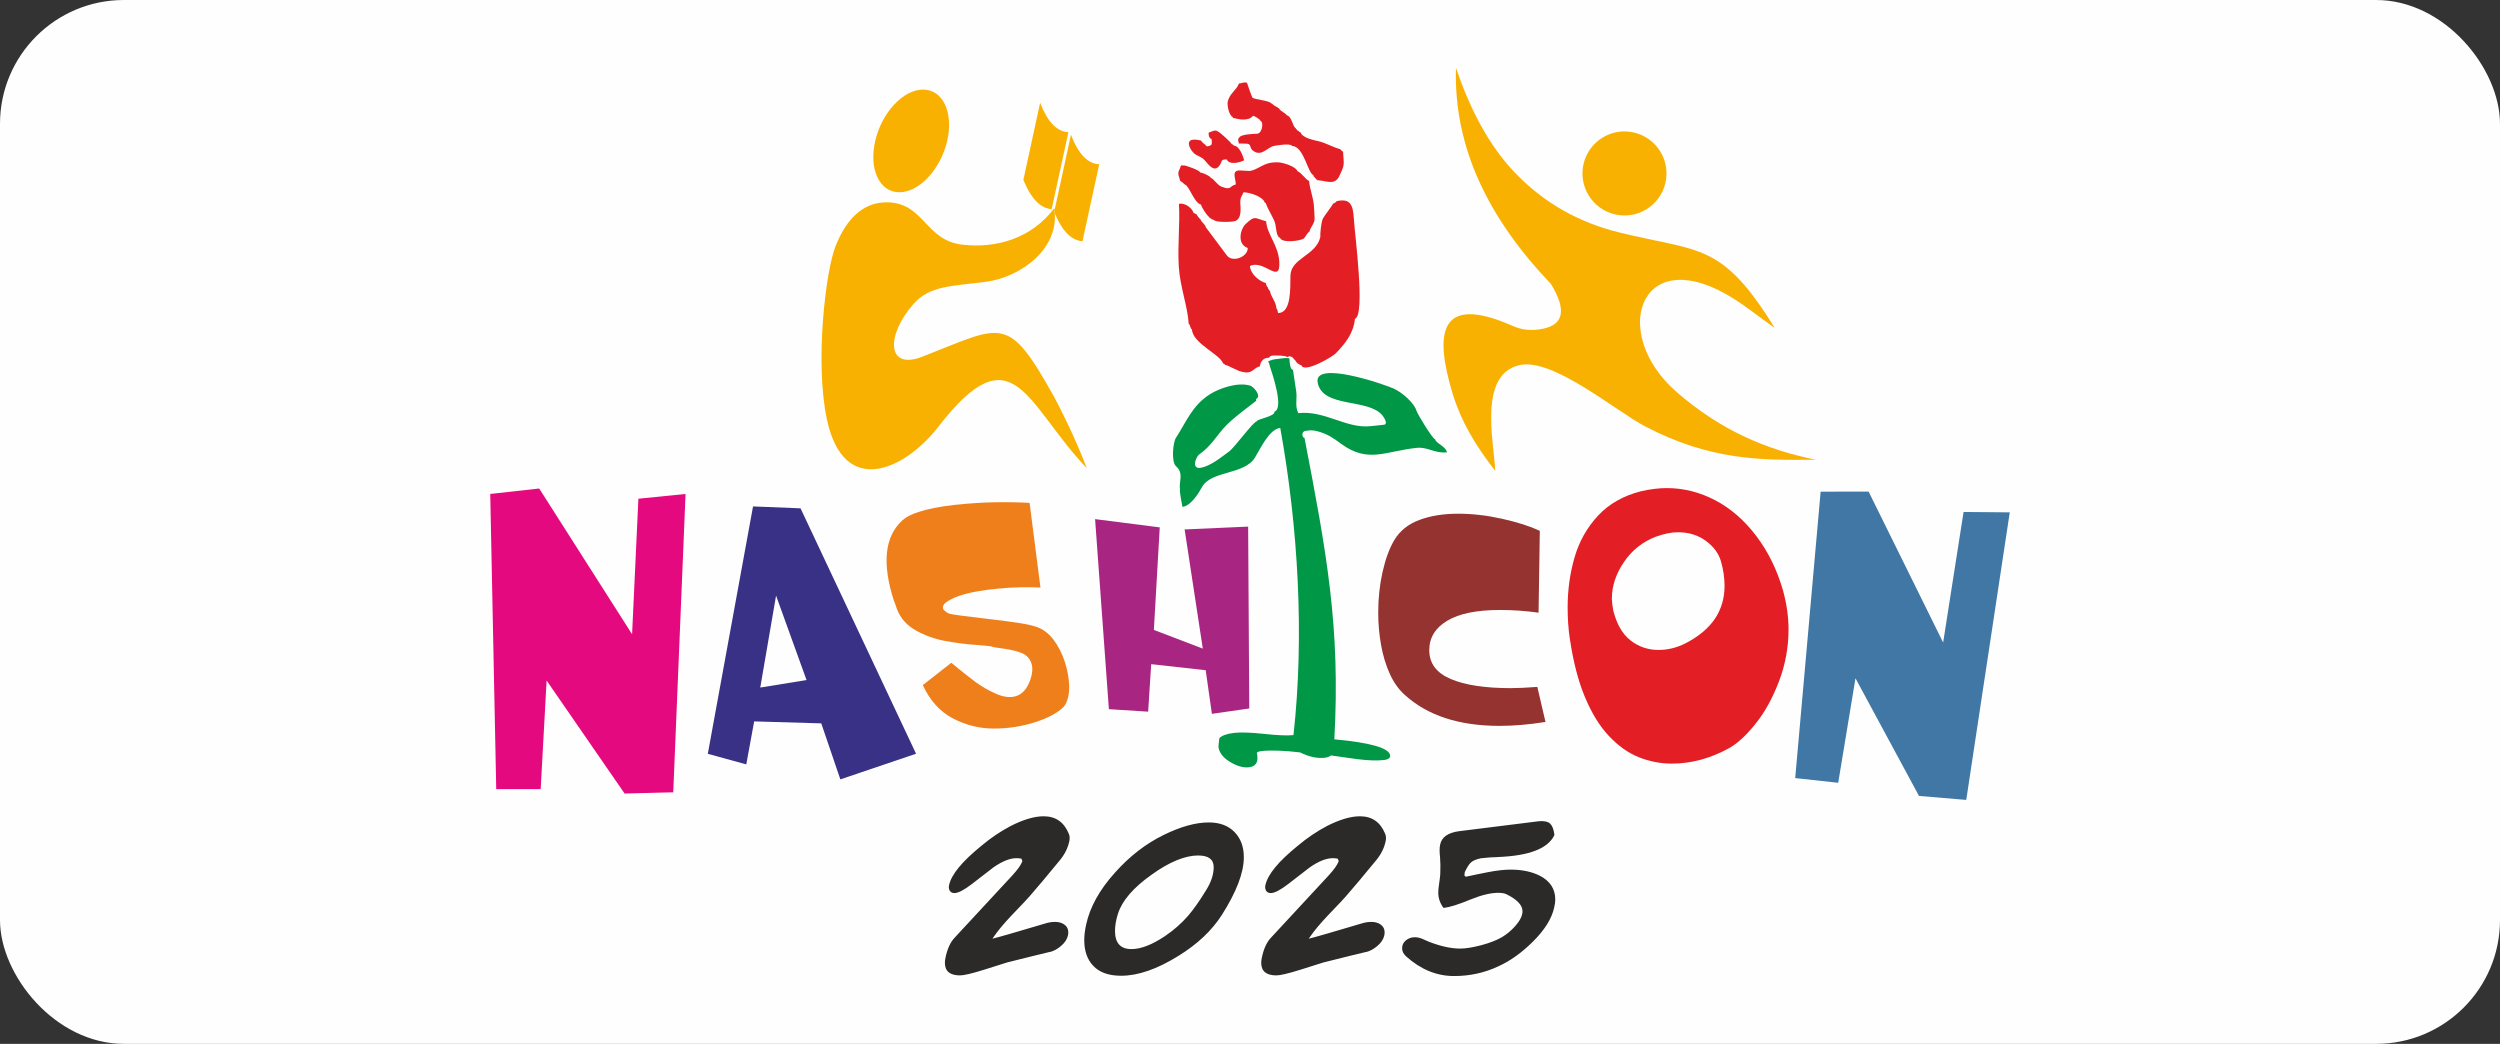
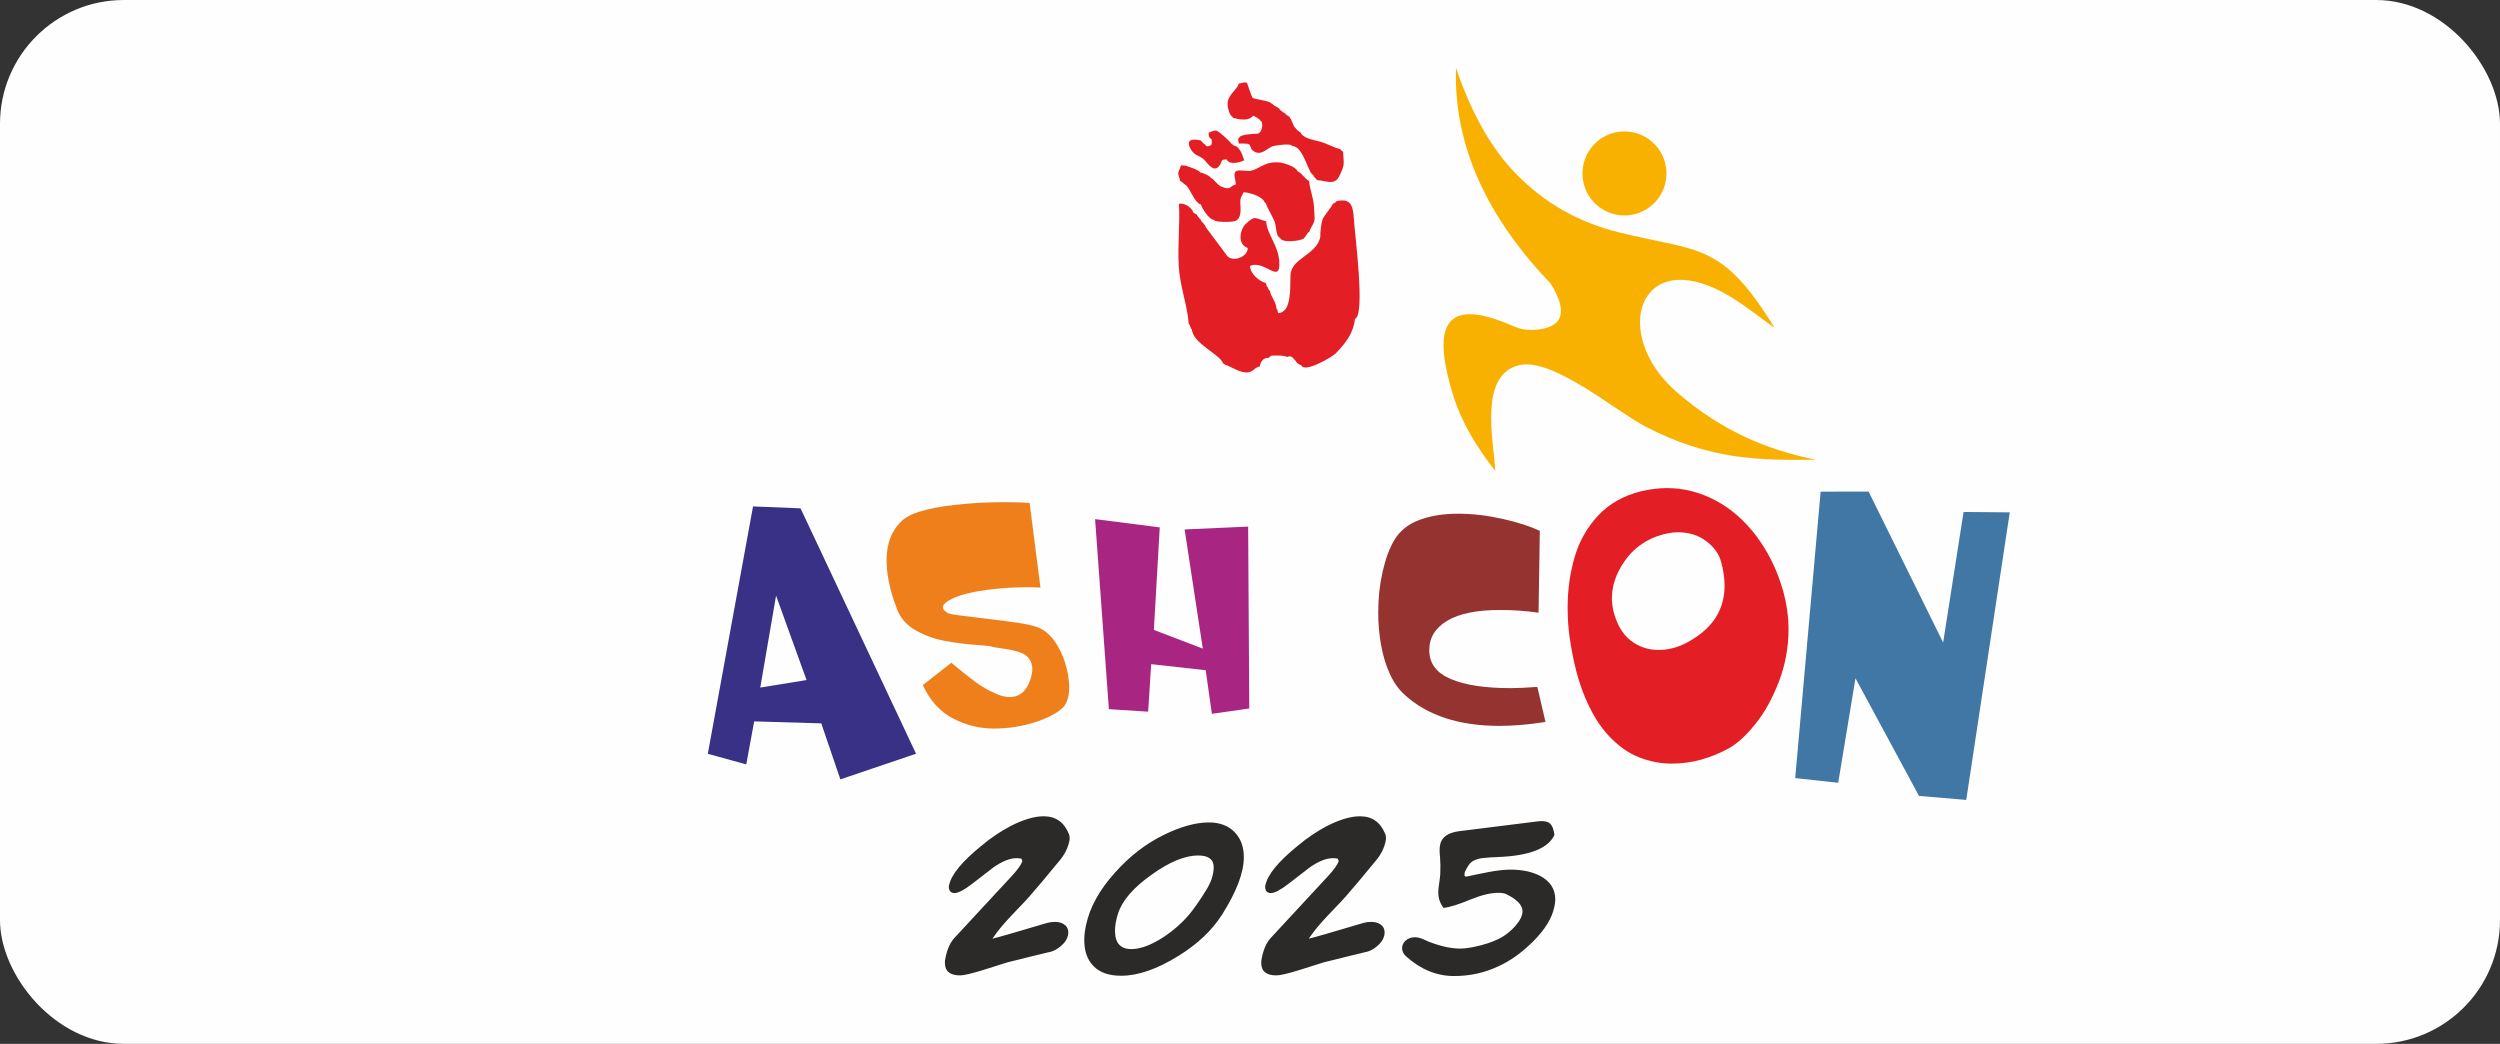
<svg xmlns="http://www.w3.org/2000/svg" xml:space="preserve" width="100.95mm" height="42.151mm" version="1.1" style="shape-rendering:geometricPrecision; text-rendering:geometricPrecision; image-rendering:optimizeQuality; fill-rule:evenodd; clip-rule:evenodd" viewBox="0 0 77.569 32.388">
  <rect x="0" y="0" width="77.569" height="32.388" fill="#333333" stroke="none" />
  <defs>
    <style type="text/css">
   
    .fil0 {fill:#FEFEFE}
    .fil8 {fill:#F9B101}
    .fil9 {fill:#E31E24}
    .fil10 {fill:#009846}
    .fil11 {fill:#2B2A29;fill-rule:nonzero}
    .fil3 {fill:#EF7F1A;fill-rule:nonzero}
    .fil1 {fill:#E5097F;fill-rule:nonzero}
    .fil6 {fill:#E31E24;fill-rule:nonzero}
    .fil4 {fill:#A82682;fill-rule:nonzero}
    .fil5 {fill:#943330;fill-rule:nonzero}
    .fil7 {fill:#4077A4;fill-rule:nonzero}
    .fil2 {fill:#393185;fill-rule:nonzero}
   
  </style>
  </defs>
  <g id="Layer_x0020_1">
    <g id="_1656498956880">
      <rect class="fil0" y="-0" width="77.569" height="32.388" rx="3.842" ry="3.842" />
      <g>
-         <polygon class="fil1" points="16.776,24.484 15.397,24.484 15.211,15.326 16.73,15.157 19.612,19.679 19.808,15.474 21.271,15.326 20.889,24.583 19.38,24.621 16.96,21.115 " />
        <path class="fil2" d="M21.963 23.389l1.192 0.328 0.245 -1.334 2.082 0.061 0.592 1.738 2.349 -0.796 -3.584 -7.614 -1.474 -0.059 -1.403 7.675zm2.116 -4.909l0.946 2.62 -1.436 0.233 0.49 -2.852z" />
        <path class="fil3" d="M31.946 15.604l0.337 2.627c-0.176,-0.011 -0.379,-0.014 -0.611,-0.009 -0.232,0.003 -0.467,0.018 -0.706,0.042 -0.239,0.022 -0.457,0.05 -0.651,0.086 -0.195,0.034 -0.375,0.079 -0.544,0.134 -0.113,0.037 -0.209,0.079 -0.289,0.125 -0.177,0.093 -0.25,0.185 -0.22,0.276 0.012,0.037 0.063,0.084 0.154,0.141 0.046,0.024 0.2,0.051 0.464,0.083 0.264,0.034 0.56,0.07 0.89,0.108 0.328,0.039 0.611,0.077 0.85,0.113 0.239,0.037 0.419,0.077 0.544,0.122 0.199,0.066 0.372,0.198 0.522,0.394 0.15,0.197 0.268,0.429 0.356,0.697 0.044,0.134 0.078,0.277 0.102,0.425 0.023,0.15 0.034,0.284 0.03,0.406 -0.003,0.119 -0.021,0.231 -0.054,0.333 -0.032,0.103 -0.078,0.185 -0.137,0.245 -0.187,0.176 -0.469,0.326 -0.847,0.449 -0.411,0.135 -0.843,0.203 -1.293,0.204 -0.45,0.001 -0.876,-0.106 -1.278,-0.316 -0.401,-0.21 -0.711,-0.554 -0.933,-1.032l0.885 -0.693c0.298,0.247 0.545,0.444 0.74,0.589 0.196,0.145 0.411,0.269 0.65,0.374 0.238,0.104 0.447,0.128 0.626,0.069 0.182,-0.059 0.319,-0.21 0.414,-0.452 0.086,-0.224 0.105,-0.411 0.057,-0.557 -0.05,-0.153 -0.15,-0.261 -0.299,-0.323 -0.149,-0.061 -0.334,-0.106 -0.553,-0.137 -0.22,-0.029 -0.341,-0.049 -0.359,-0.061 -0.024,-0.015 -0.193,-0.034 -0.508,-0.057 -0.313,-0.021 -0.632,-0.062 -0.956,-0.122 -0.325,-0.058 -0.628,-0.168 -0.911,-0.326 -0.282,-0.157 -0.477,-0.376 -0.585,-0.656 -0.02,-0.062 -0.037,-0.112 -0.05,-0.148 -0.014,-0.038 -0.03,-0.077 -0.047,-0.119 -0.185,-0.566 -0.257,-1.059 -0.217,-1.482 0.042,-0.422 0.203,-0.762 0.483,-1.015 0.109,-0.099 0.273,-0.183 0.492,-0.255 0.292,-0.096 0.666,-0.169 1.121,-0.22 0.455,-0.05 0.89,-0.078 1.306,-0.083 0.415,-0.005 0.757,0.003 1.027,0.021z" />
        <polygon class="fil4" points="38.762,21.982 37.602,22.148 37.41,20.795 35.719,20.607 35.624,22.081 34.406,22.004 33.978,16.107 35.984,16.363 35.802,19.545 37.32,20.125 36.756,16.427 38.727,16.339 " />
        <path class="fil5" d="M47.776 16.47c-0.307,-0.143 -0.695,-0.269 -1.167,-0.373 -0.472,-0.106 -0.929,-0.158 -1.368,-0.158 -0.457,0 -0.857,0.065 -1.203,0.194 -0.346,0.129 -0.606,0.339 -0.777,0.626 -0.153,0.258 -0.274,0.589 -0.364,0.991 -0.09,0.402 -0.134,0.822 -0.134,1.26 0,0.336 0.029,0.669 0.088,1.001 0.059,0.33 0.15,0.63 0.271,0.896 0.121,0.267 0.276,0.484 0.464,0.653 0.705,0.641 1.683,0.962 2.937,0.962 0.446,0 0.922,-0.041 1.43,-0.122l-0.253 -1.087c-0.335,0.025 -0.609,0.038 -0.823,0.038 -0.795,0 -1.415,-0.093 -1.861,-0.282 -0.446,-0.187 -0.669,-0.486 -0.669,-0.896 0,-0.386 0.186,-0.691 0.557,-0.913 0.372,-0.223 0.917,-0.334 1.639,-0.334 0.405,0 0.803,0.029 1.195,0.084l0.039 -2.539z" />
        <path class="fil6" d="M48.705 19.807c-0.043,-0.302 -0.065,-0.625 -0.065,-0.963 0,-0.541 0.072,-1.059 0.215,-1.551 0.143,-0.492 0.384,-0.922 0.726,-1.292 0.342,-0.367 0.789,-0.622 1.344,-0.761 0.282,-0.063 0.546,-0.096 0.789,-0.096 0.525,0 1.028,0.127 1.509,0.38 0.481,0.253 0.904,0.622 1.272,1.108 0.369,0.488 0.646,1.053 0.83,1.698 0.113,0.416 0.169,0.814 0.169,1.196 0,0.555 -0.098,1.09 -0.293,1.606 -0.197,0.516 -0.434,0.953 -0.718,1.308 -0.282,0.357 -0.555,0.612 -0.815,0.763 -0.588,0.327 -1.186,0.49 -1.795,0.49 -0.356,0 -0.698,-0.068 -1.028,-0.2 -0.33,-0.133 -0.638,-0.353 -0.924,-0.657 -0.288,-0.306 -0.535,-0.706 -0.743,-1.206 -0.21,-0.498 -0.366,-1.104 -0.471,-1.822zm2.677 -3.157c-0.408,0.157 -0.741,0.416 -0.991,0.784 -0.252,0.367 -0.379,0.747 -0.379,1.143 0,0.084 0.015,0.204 0.043,0.363 0.106,0.422 0.284,0.733 0.536,0.93 0.252,0.196 0.542,0.296 0.867,0.296 0.295,0 0.577,-0.071 0.848,-0.21 0.41,-0.214 0.713,-0.471 0.91,-0.767 0.195,-0.298 0.293,-0.633 0.293,-1.008 0,-0.251 -0.037,-0.504 -0.11,-0.759 -0.069,-0.247 -0.225,-0.459 -0.468,-0.639 -0.243,-0.179 -0.533,-0.269 -0.869,-0.269 -0.197,0 -0.423,0.045 -0.681,0.137z" />
        <polygon class="fil7" points="57.035,24.288 55.701,24.142 56.49,15.255 57.978,15.252 60.291,19.936 60.925,15.885 62.358,15.897 61.008,24.819 59.542,24.696 57.571,21.045 " />
-         <path class="fil8" d="M32.63 6.492c-0.306,-0.033 -0.603,-0.246 -0.877,-0.913 0.173,-0.797 0.347,-1.595 0.52,-2.392 0.217,0.572 0.511,0.901 0.877,0.914 -0.173,0.797 -0.347,1.595 -0.52,2.392zm0.079 0.083c0.204,0.499 0.467,0.87 0.877,0.913 0.173,-0.797 0.347,-1.595 0.52,-2.392 -0.34,-0.009 -0.642,-0.3 -0.877,-0.914 -0.173,0.797 -0.347,1.595 -0.52,2.392zm1.013 7.952c-1.899,-1.988 -2.275,-4.299 -4.612,-1.281 -1.03,1.33 -2.935,2.23 -3.456,-0.246 -0.375,-1.784 -0.032,-4.592 0.266,-5.35 0.312,-0.796 0.818,-1.385 1.611,-1.373 1.143,0.018 1.176,1.179 2.318,1.313 1.083,0.127 2.168,-0.205 2.861,-1.129 0.203,1.249 -1.044,2.139 -2.109,2.28 -1.079,0.143 -1.747,0.117 -2.25,0.682 -0.864,0.971 -0.848,2.078 0.267,1.644 2.516,-0.979 2.641,-1.353 4.101,1.27 0.146,0.262 0.653,1.268 1.003,2.192zm-5.082 -11.748c0.617,0 0.952,0.713 0.749,1.593 -0.203,0.88 -0.868,1.593 -1.484,1.593 -0.617,0 -0.952,-0.713 -0.749,-1.593 0.203,-0.88 0.868,-1.593 1.484,-1.593z" />
        <path class="fil9" d="M38.882 3.59c-0.141,0.179 -0.441,0.116 -0.629,0.066l-0.002 -0.026c-0.115,-0.04 -0.18,-0.359 -0.158,-0.467 0.052,-0.264 0.278,-0.366 0.349,-0.575 0.099,0.002 0.132,-0.052 0.249,-0.021 0.001,0.019 0.156,0.455 0.172,0.467 0.07,0.05 0.554,0.096 0.576,0.172 0.017,0.004 0.023,0.009 0.04,0.014 0.01,0.033 0.128,0.099 0.164,0.109 0.009,0.029 0.012,0.027 0.041,0.027 0.029,0.094 0.217,0.153 0.236,0.217 0.168,0.037 0.189,0.369 0.286,0.403l0.002 0.026c0.026,0.007 0.034,0.015 0.042,0.041 0.055,0.012 0.043,0.054 0.096,0.055 0.075,0.196 0.426,0.247 0.596,0.291 0.206,0.053 0.462,0.199 0.646,0.239 0.006,0.02 0.065,0.073 0.084,0.081 0.024,0.419 0.062,0.377 -0.115,0.752 -0.148,0.313 -0.427,0.136 -0.678,0.131 -0.007,-0.018 -0.019,-0.021 -0.041,-0.027 -0.017,-0.057 -0.083,-0.062 -0.087,-0.134 -0.169,-0.046 -0.295,-0.893 -0.658,-0.901 -0.037,-0.096 -0.505,-0.017 -0.58,0.001 -0.197,0.047 -0.388,0.354 -0.651,0.131 -0.084,-0.072 -0.044,-0.19 -0.157,-0.202 -0.086,-0.009 -0.178,-0.004 -0.264,-0.006 -0.011,-0.037 -0.048,-0.16 0.004,-0.172 0.022,-0.115 0.436,-0.129 0.559,-0.133 0.165,-0.006 0.207,-0.368 0.109,-0.395 -0.017,-0.057 -0.181,-0.149 -0.233,-0.164zm-1.092 0.492c0.061,0.016 0.406,0.337 0.431,0.393 0.032,0.007 0.046,0.01 0.055,0.041 0.185,0.004 0.289,0.328 0.329,0.457 -0.128,0.067 -0.459,0.158 -0.542,-0.025 -0.215,-0.005 -0.116,0.054 -0.239,0.206 -0.158,0.197 -0.328,-0.047 -0.445,-0.182 -0.072,-0.083 -0.172,-0.12 -0.26,-0.165 -0.107,-0.055 -0.232,-0.235 -0.231,-0.349 0.002,-0.178 0.255,-0.124 0.377,-0.098 0.009,0.031 0.113,0.124 0.14,0.135 0.021,0.081 0.132,0.033 0.172,0.004 0.039,-0.029 0.018,-0.139 0.016,-0.185 -0.081,-0.021 -0.1,-0.131 -0.09,-0.2 0.074,-0.017 0.203,-0.11 0.288,-0.033zm-1.015 1.055c0.013,0.005 0.428,0.127 0.468,0.217 0.071,0.002 0.308,0.106 0.326,0.166 0.094,0.025 0.189,0.215 0.332,0.272 0.315,0.124 0.238,-0.021 0.444,-0.07 -0.012,-0.217 -0.141,-0.44 0.133,-0.434 0.26,0.006 0.291,0.054 0.511,-0.055 0.24,-0.119 0.346,-0.204 0.661,-0.197 0.157,0.003 0.564,0.131 0.609,0.278 0.109,0.029 0.265,0.274 0.36,0.299 0.013,0.228 0.136,0.537 0.15,0.784l0.02 0.358c0.011,0.185 -0.131,0.284 -0.16,0.433 -0.052,0.012 -0.124,0.163 -0.172,0.208 -0.084,0.078 -0.686,0.157 -0.739,-0.016 -0.126,-0.034 -0.12,-0.351 -0.158,-0.467 -0.065,-0.193 -0.246,-0.46 -0.285,-0.615l-0.026 -0.001c-0.065,-0.212 -0.493,-0.328 -0.665,-0.332 -0.037,0.108 -0.11,0.148 -0.1,0.329 0.011,0.199 0.044,0.49 -0.165,0.566 -0.082,0.029 -0.612,0.05 -0.661,-0.041 -0.147,-0.003 -0.365,-0.37 -0.396,-0.472 -0.218,-0.058 -0.36,-0.583 -0.497,-0.62 -0.003,-0.01 -0.126,-0.109 -0.152,-0.122 -0.003,-0.059 -0.048,-0.14 -0.052,-0.213 -0.006,-0.107 0.07,-0.159 0.066,-0.237 0.024,-0.005 0.02,-0.002 0.025,-0.026l0.124 0.008zm2.598 5.965l-0.001 -0.002c-0.169,-0.004 -0.26,0.11 -0.282,0.266 -0.214,0.05 -0.22,0.256 -0.559,0.169 -0.196,-0.05 -0.386,-0.187 -0.529,-0.219 -0.009,-0.03 -0.022,-0.033 -0.054,-0.04 -0.087,-0.284 -0.94,-0.614 -0.965,-1.057 -0.056,-0.019 -0.05,-0.153 -0.1,-0.17 -0.03,-0.535 -0.273,-1.161 -0.309,-1.793 -0.038,-0.665 0.042,-1.301 0.006,-1.929 0.152,-0.048 0.401,0.103 0.455,0.282 0.05,0.009 0.051,0.032 0.093,0.041 0.002,0.026 0.097,0.146 0.125,0.158 0.004,0.072 0.151,0.155 0.156,0.236l0.658 0.882c0.175,0.235 0.661,0.039 0.646,-0.232 -0.341,-0.119 -0.228,-0.588 -0.068,-0.739 0.299,-0.283 0.275,-0.188 0.641,-0.089 0.023,0.402 0.378,0.74 0.407,1.252 0.042,0.738 -0.468,-0.082 -0.91,0.136 0.014,0.245 0.287,0.473 0.495,0.529 0.002,0.036 0.03,0.121 0.059,0.131 0.002,0.031 0.05,0.111 0.071,0.118 0.009,0.157 0.186,0.322 0.199,0.548 0.037,0.01 0.035,0.095 0.046,0.131 0.427,0.009 0.377,-0.808 0.386,-1.157 0.014,-0.552 0.791,-0.619 0.927,-1.197 -0.007,-0.128 0.029,-0.479 0.083,-0.581 0.048,-0.089 0.299,-0.405 0.31,-0.459 0.029,-0.003 0.106,-0.046 0.112,-0.075 0.415,-0.096 0.51,0.105 0.534,0.529 0.027,0.48 0.368,3.015 0.036,3.121 -0.05,0.454 -0.29,0.755 -0.598,1.074 -0.103,0.107 -0.986,0.625 -1.065,0.365 -0.053,-0.001 -0.076,-0.043 -0.119,-0.054 -0.007,-0.024 -0.003,-0.02 -0.027,-0.027 -0.007,-0.023 -0.064,-0.1 -0.084,-0.105 -0.019,-0.064 -0.151,-0.124 -0.185,-0.069l-0 0.007c-0.13,-0.064 -0.302,-0.048 -0.449,-0.051 -0.025,-0.001 -0.056,0.003 -0.081,0.011 -0.025,0.009 -0.044,0.034 -0.062,0.061z" />
-         <path class="fil10" d="M37.81 23.2c0.032,0.173 0.152,0.32 0.365,0.446 0.21,0.127 0.401,0.179 0.575,0.161 0.227,-0.024 0.309,-0.175 0.246,-0.454 0.029,-0.025 0.08,-0.042 0.157,-0.05 0.291,-0.03 0.686,-0.016 1.183,0.042 0.277,0.137 0.53,0.191 0.757,0.167 0.089,-0.009 0.155,-0.033 0.204,-0.072 0.27,0.039 0.542,0.075 0.815,0.114 0.327,0.041 0.6,0.052 0.816,0.029 0.15,-0.016 0.219,-0.068 0.203,-0.153 -0.042,-0.225 -0.617,-0.389 -1.73,-0.491 0.193,-3.474 -0.238,-5.785 -0.925,-9.349 -0.087,-0.021 -0.097,-0.197 0.019,-0.218 0.152,-0.028 0.241,-0.029 0.391,0.011 0.301,0.08 0.482,0.207 0.714,0.379 0.849,0.625 1.373,0.237 2.359,0.134 0.345,-0.036 0.552,0.179 0.937,0.139 -0.035,-0.19 -0.343,-0.277 -0.367,-0.405 -0.08,-0.008 -0.554,-0.796 -0.576,-0.877 -0.065,-0.24 -0.439,-0.575 -0.713,-0.698 -0.297,-0.133 -2.486,-0.887 -2.356,-0.186 0.147,0.796 1.549,0.486 1.998,1.007 0.053,0.061 0.203,0.288 0.056,0.303l-0.417 0.044c-0.758,0.079 -1.405,-0.492 -2.239,-0.405 -0.11,-0.222 -0.031,-0.454 -0.062,-0.663l-0.102 -0.68c-0.09,-0.009 -0.105,-0.229 -0.111,-0.357 -0.04,-0.005 -0.083,-0.013 -0.121,-0.009l-0.135 0.014c-0.072,0.008 -0.137,0.019 -0.209,0.026 -0.052,0.005 -0.133,0.042 -0.194,0.06 0.024,0.043 0.04,0.082 0.054,0.158 0.072,0.217 0.443,1.305 0.142,1.403 0.029,0.154 -0.543,0.225 -0.551,0.305 -0.113,0.012 -0.684,0.809 -0.86,0.935 -0.216,0.155 -0.562,0.451 -0.879,0.504 -0.298,0.05 -0.15,-0.342 -0.041,-0.418 0.399,-0.279 0.543,-0.61 0.862,-0.925 0.125,-0.123 0.298,-0.269 0.451,-0.387l0.447 -0.345c-0.004,-0.024 0.006,-0.035 0.001,-0.062 0.182,-0.074 -0.07,-0.379 -0.186,-0.413 -0.4,-0.118 -0.969,0.094 -1.24,0.264 -0.563,0.352 -0.752,0.888 -1.062,1.357 -0.089,0.135 -0.154,0.743 0.006,0.885 0.251,0.222 0.076,0.478 0.121,0.719 -0.027,0.011 0.06,0.454 0.075,0.538 0.26,-0.027 0.508,-0.431 0.604,-0.609 0.284,-0.524 1.303,-0.377 1.642,-0.914 0.16,-0.254 0.442,-0.891 0.789,-0.927 0.559,3.092 0.751,6.475 0.41,9.531 -0.197,0.021 -0.499,0.007 -0.908,-0.037 -0.412,-0.044 -0.719,-0.054 -0.924,-0.032 -0.227,0.024 -0.384,0.08 -0.467,0.164 -0.023,0.165 -0.032,0.267 -0.027,0.297z" />
        <path class="fil8" d="M45.175 2.104c0.453,1.335 1.042,2.418 1.789,3.211 0.931,0.989 2.038,1.592 3.277,1.897 2.498,0.614 3.179,0.292 4.824,2.963 -0.513,-0.359 -0.998,-0.765 -1.544,-1.068 -2.673,-1.483 -3.555,1.257 -1.51,3.047 1.397,1.22 2.851,1.817 4.334,2.109 -1.708,0.023 -3.283,0.018 -5.287,-1.026 -0.919,-0.478 -2.864,-2.134 -3.9,-1.911 -1.299,0.28 -0.806,2.387 -0.763,3.286 -0.631,-0.814 -1.06,-1.538 -1.32,-2.389 -0.552,-1.817 -0.483,-3.142 1.848,-2.116 0.262,0.116 0.557,0.178 0.964,0.09 0.638,-0.134 0.717,-0.596 0.237,-1.384 -1.92,-2.012 -3.027,-4.22 -2.948,-6.709zm5.284 1.974c-0.719,-0.03 -1.327,0.528 -1.358,1.248 -0.03,0.719 0.528,1.327 1.247,1.358 0.719,0.031 1.327,-0.528 1.358,-1.247 0.03,-0.719 -0.528,-1.327 -1.247,-1.358z" />
        <path class="fil11" d="M32.58 29.534c-0.296,0.071 -0.74,0.179 -1.327,0.327 -0.25,0.082 -0.5,0.158 -0.745,0.235 -0.362,0.112 -0.602,0.168 -0.72,0.168 -0.311,0 -0.47,-0.128 -0.47,-0.388 0,-0.051 0.005,-0.107 0.02,-0.168 0.056,-0.265 0.148,-0.47 0.276,-0.607l1.792 -1.934c0.168,-0.184 0.276,-0.332 0.317,-0.449l-0.031 -0.076c-0.051,-0.01 -0.107,-0.015 -0.153,-0.015 -0.199,0 -0.434,0.092 -0.709,0.281 -0.225,0.173 -0.449,0.347 -0.674,0.521 -0.24,0.184 -0.424,0.281 -0.541,0.281 -0.066,0 -0.117,-0.025 -0.148,-0.076 -0.025,-0.051 -0.036,-0.107 -0.02,-0.168 0.071,-0.332 0.403,-0.735 1,-1.22 0.296,-0.25 0.602,-0.454 0.913,-0.618 0.393,-0.199 0.735,-0.301 1.021,-0.301 0.373,0 0.633,0.179 0.781,0.541 0.031,0.066 0.036,0.148 0.015,0.24 -0.046,0.209 -0.143,0.403 -0.291,0.582 -0.398,0.485 -0.71,0.858 -0.939,1.118 -0.025,0.036 -0.22,0.24 -0.577,0.613 -0.235,0.25 -0.413,0.464 -0.531,0.638l-0.046 0.066c0.174,-0.041 0.74,-0.204 1.7,-0.49 0.076,-0.02 0.153,-0.031 0.235,-0.031 0.107,0 0.199,0.02 0.281,0.071 0.092,0.061 0.138,0.148 0.138,0.255 0,0.031 -0.005,0.061 -0.01,0.092 -0.025,0.117 -0.097,0.23 -0.22,0.332 -0.107,0.092 -0.22,0.153 -0.337,0.184zm5.329 -1.143c-0.306,0.48 -0.755,0.903 -1.342,1.266 -0.663,0.413 -1.256,0.618 -1.781,0.618 -0.383,0 -0.674,-0.102 -0.868,-0.311 -0.184,-0.194 -0.276,-0.459 -0.276,-0.796 0,-0.148 0.02,-0.301 0.056,-0.47 0.117,-0.546 0.413,-1.087 0.898,-1.623 0.449,-0.505 0.949,-0.893 1.511,-1.169 0.531,-0.26 0.995,-0.388 1.399,-0.388 0.342,0 0.613,0.102 0.806,0.306 0.189,0.199 0.281,0.454 0.281,0.776 0,0.48 -0.23,1.077 -0.684,1.792zm-0.73 -1.848c-0.408,0 -0.898,0.199 -1.455,0.602 -0.561,0.398 -0.908,0.801 -1.036,1.205 -0.061,0.194 -0.092,0.373 -0.092,0.531 0,0.378 0.168,0.567 0.51,0.567 0.291,0 0.638,-0.133 1.041,-0.403 0.271,-0.184 0.51,-0.393 0.715,-0.628 0.158,-0.184 0.342,-0.439 0.551,-0.781 0.163,-0.255 0.245,-0.5 0.245,-0.73 0,-0.24 -0.158,-0.362 -0.48,-0.362zm5.216 2.991c-0.296,0.071 -0.74,0.179 -1.327,0.327 -0.25,0.082 -0.5,0.158 -0.745,0.235 -0.362,0.112 -0.602,0.168 -0.72,0.168 -0.311,0 -0.47,-0.128 -0.47,-0.388 0,-0.051 0.005,-0.107 0.02,-0.168 0.056,-0.265 0.148,-0.47 0.276,-0.607l1.792 -1.934c0.168,-0.184 0.276,-0.332 0.317,-0.449l-0.031 -0.076c-0.051,-0.01 -0.107,-0.015 -0.153,-0.015 -0.199,0 -0.434,0.092 -0.709,0.281 -0.225,0.173 -0.449,0.347 -0.674,0.521 -0.24,0.184 -0.424,0.281 -0.541,0.281 -0.066,0 -0.117,-0.025 -0.148,-0.076 -0.025,-0.051 -0.036,-0.107 -0.02,-0.168 0.071,-0.332 0.403,-0.735 1,-1.22 0.296,-0.25 0.602,-0.454 0.913,-0.618 0.393,-0.199 0.735,-0.301 1.021,-0.301 0.373,0 0.633,0.179 0.781,0.541 0.031,0.066 0.036,0.148 0.015,0.24 -0.046,0.209 -0.143,0.403 -0.291,0.582 -0.398,0.485 -0.71,0.858 -0.939,1.118 -0.025,0.036 -0.22,0.24 -0.577,0.613 -0.235,0.25 -0.413,0.464 -0.531,0.638l-0.046 0.066c0.174,-0.041 0.74,-0.204 1.7,-0.49 0.076,-0.02 0.153,-0.031 0.235,-0.031 0.107,0 0.199,0.02 0.281,0.071 0.092,0.061 0.138,0.148 0.138,0.255 0,0.031 -0.005,0.061 -0.01,0.092 -0.025,0.117 -0.097,0.23 -0.22,0.332 -0.107,0.092 -0.22,0.153 -0.337,0.184zm4.063 -2.94c-0.117,0 -0.286,0.01 -0.51,0.036 -0.148,0.031 -0.255,0.077 -0.316,0.138 -0.051,0.046 -0.112,0.143 -0.184,0.291l-0.01 0.112 0.046 0.031c0.23,-0.051 0.465,-0.097 0.694,-0.143 0.265,-0.051 0.5,-0.077 0.694,-0.077 0.362,0 0.664,0.066 0.914,0.194 0.311,0.163 0.47,0.408 0.47,0.73 0,0.077 -0.01,0.153 -0.031,0.24 -0.071,0.347 -0.296,0.71 -0.674,1.082 -0.337,0.332 -0.689,0.587 -1.062,0.755 -0.434,0.204 -0.888,0.301 -1.373,0.301 -0.541,0 -1.036,-0.204 -1.49,-0.612 -0.082,-0.077 -0.122,-0.158 -0.122,-0.25 0,-0.097 0.036,-0.174 0.112,-0.24 0.076,-0.066 0.168,-0.102 0.281,-0.102 0.071,0 0.148,0.015 0.225,0.046 0.071,0.031 0.143,0.061 0.209,0.092 0.367,0.143 0.694,0.214 0.975,0.214 0.173,0 0.393,-0.036 0.663,-0.107 0.266,-0.071 0.48,-0.158 0.638,-0.25 0.143,-0.087 0.281,-0.199 0.408,-0.342 0.148,-0.168 0.225,-0.322 0.225,-0.459 0,-0.189 -0.168,-0.367 -0.505,-0.531 -0.051,-0.025 -0.133,-0.041 -0.245,-0.041 -0.24,0 -0.531,0.071 -0.868,0.209 -0.367,0.153 -0.648,0.24 -0.832,0.26 -0.107,-0.143 -0.163,-0.301 -0.163,-0.47 0,-0.066 0.005,-0.158 0.025,-0.276 0.02,-0.133 0.031,-0.23 0.036,-0.296 0,-0.061 0.005,-0.158 0.005,-0.281 0,-0.056 -0.005,-0.133 -0.01,-0.235 -0.01,-0.102 -0.015,-0.173 -0.015,-0.225 0,-0.066 0.005,-0.122 0.015,-0.174 0.046,-0.24 0.245,-0.378 0.587,-0.424l2.491 -0.311c0.163,-0.01 0.276,0.015 0.342,0.082 0.066,0.066 0.107,0.179 0.128,0.347 -0.199,0.424 -0.791,0.648 -1.771,0.684z" />
      </g>
    </g>
  </g>
</svg>